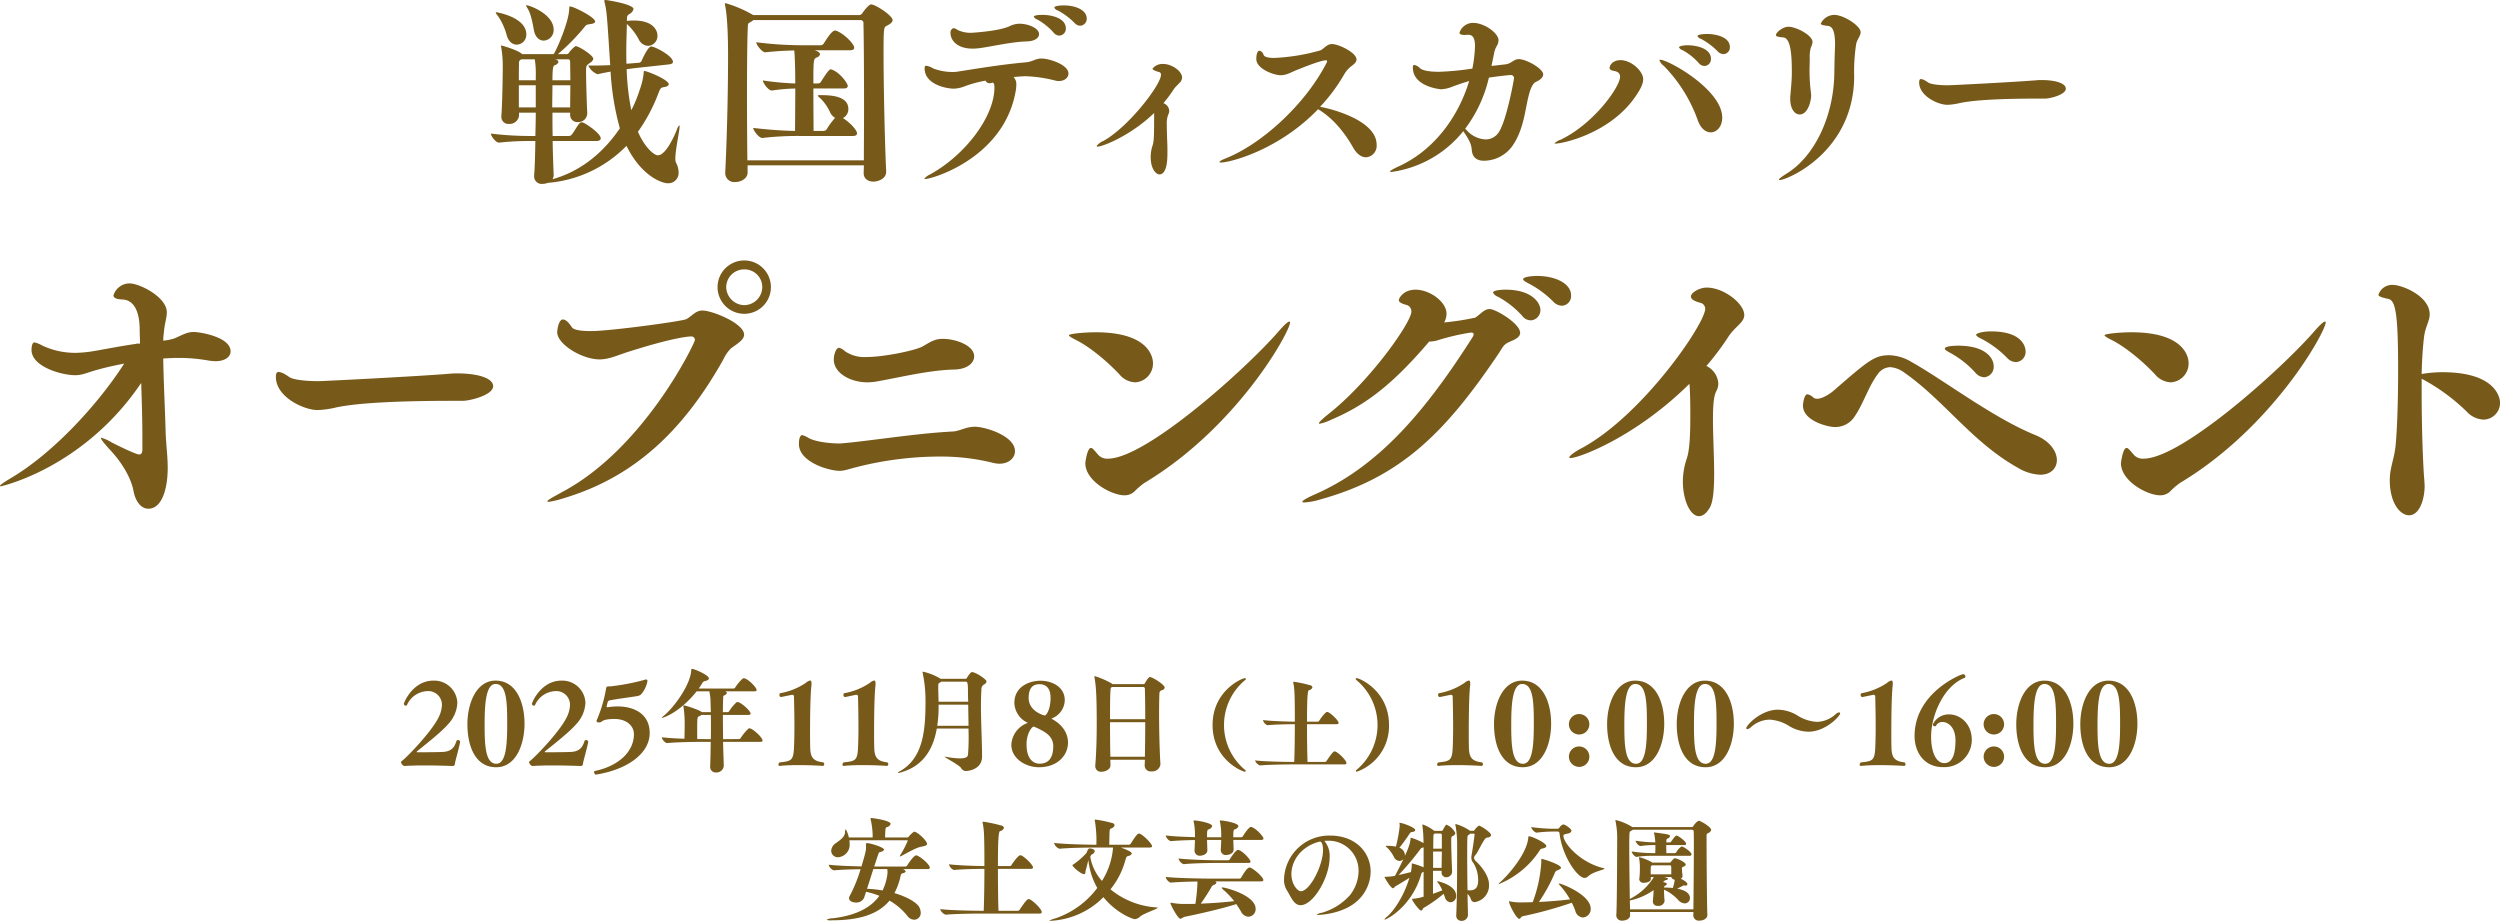
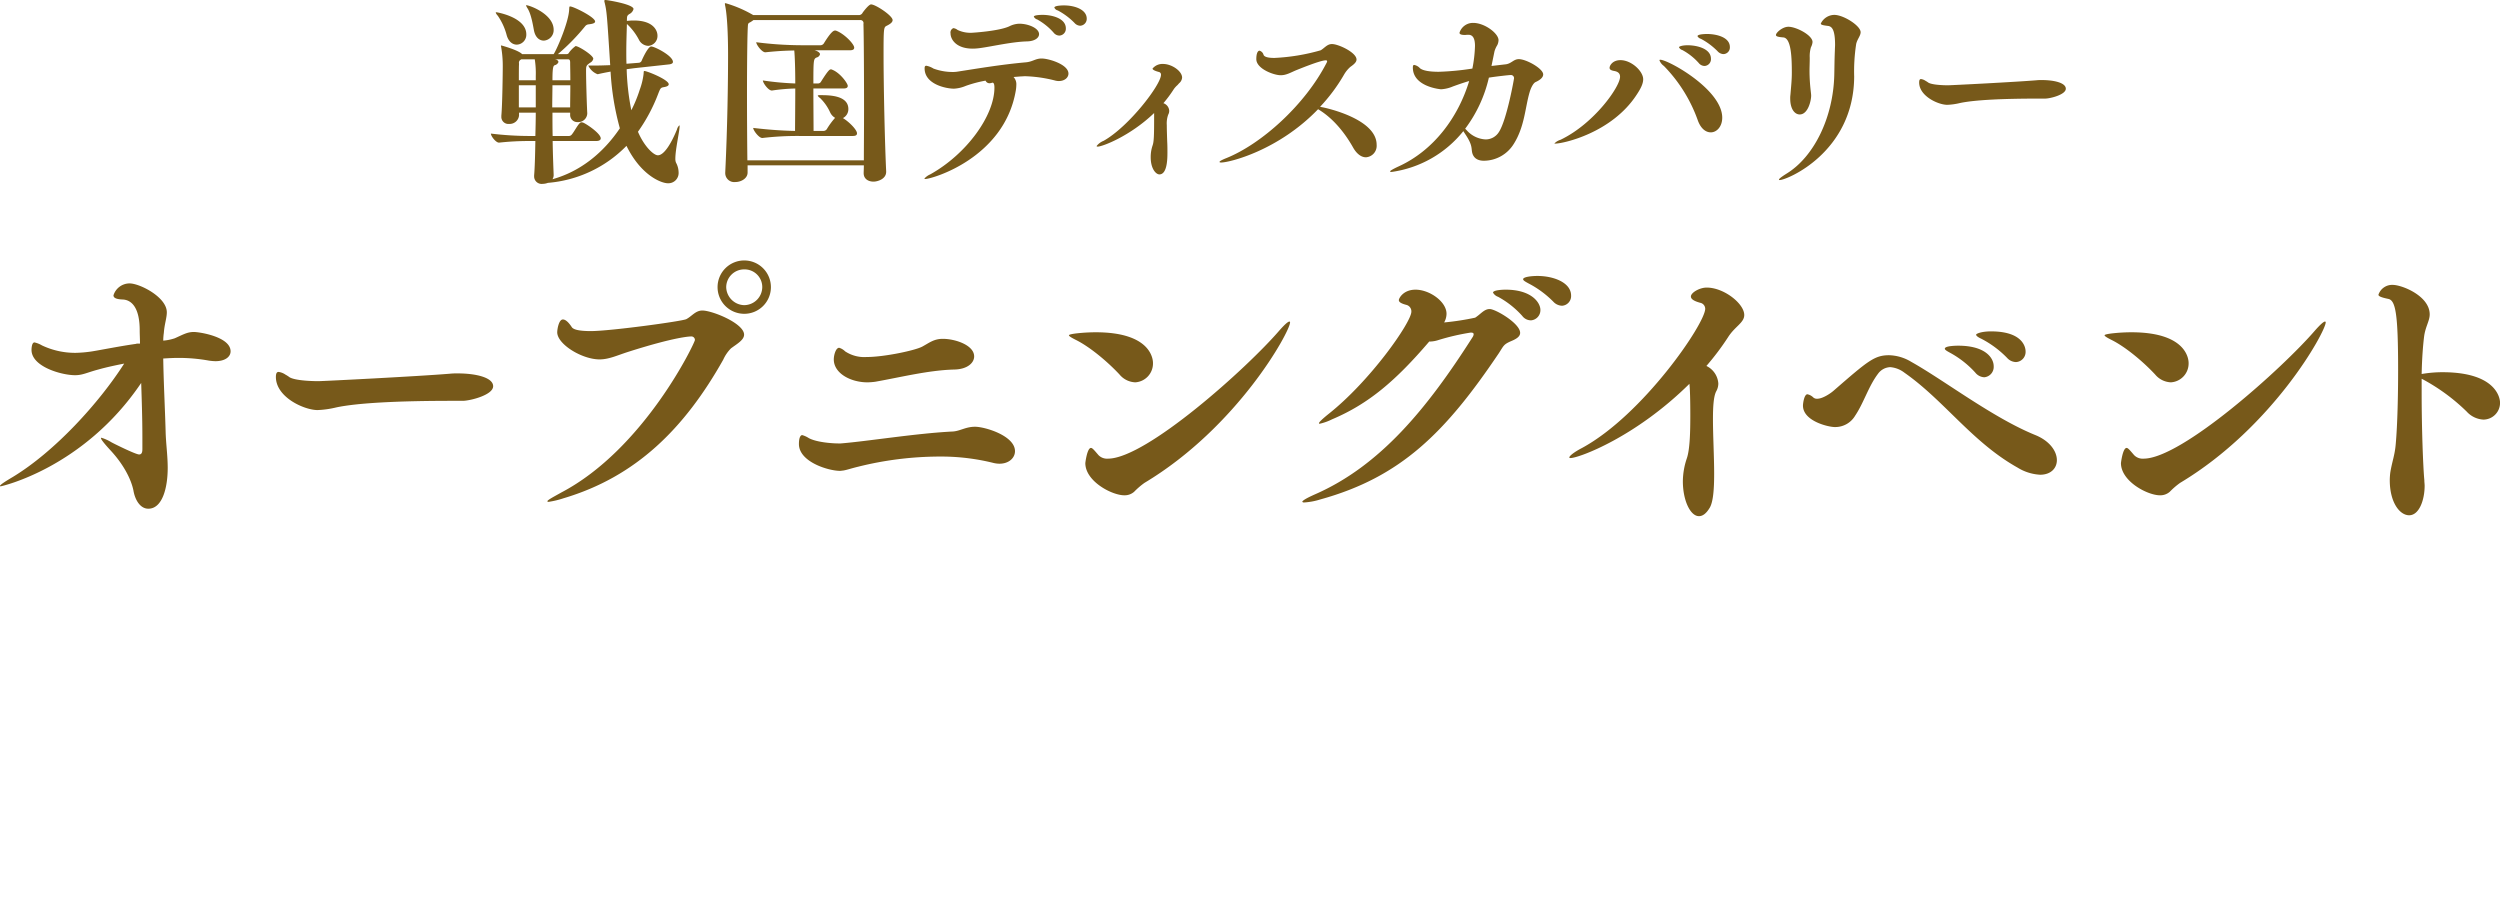
<svg xmlns="http://www.w3.org/2000/svg" id="hd.svg" width="671.09" height="247.187" viewBox="0 0 671.09 247.187">
  <defs>
    <style>
      .cls-1 {
        fill: #77591a;
        fill-rule: evenodd;
      }
    </style>
  </defs>
-   <path id="_2025年11月8日_土_10:00_16:00_安土文芸の郷公園_" data-name="2025年11月8日（土）10:00〜16:00 安土文芸の郷公園  " class="cls-1" d="M1432.68,478.956a0.545,0.545,0,0,0-.6-0.45,0.364,0.364,0,0,0-.39.24c-0.51,1.619-1.26,2.789-3.57,2.939-1.2.06-3.78,0.091-5.49,0.091h-1.35c-0.24,0-.3-0.031-0.3-0.06a0.764,0.764,0,0,1,.27-0.3c0.72-.661,6.09-4.711,8.19-7.17a8.942,8.942,0,0,0,2.49-5.73,6.2,6.2,0,0,0-6.42-5.969c-5.55,0-7.95,5.909-7.95,6.269a0.6,0.6,0,0,0,.63.45,0.181,0.181,0,0,0,.18-0.09,6.235,6.235,0,0,1,5.49-3.81,3.665,3.665,0,0,1,3.93,3.72,8.039,8.039,0,0,1-.99,3.509c-1.83,3.66-8.28,10.44-9.93,11.67a0.171,0.171,0,0,0-.06.181,1.319,1.319,0,0,0,.87,1.019h0.03c1.71-.12,3.72-0.15,5.61-0.15,3.81,0,7.26.15,7.26,0.15a0.6,0.6,0,0,0,.69-0.629c0.12-.84.96-3.571,1.41-5.821v-0.059Zm9.69,6.839c5.28,0,7.59-6.089,7.59-11.7,0-5.55-2.16-11.549-7.77-11.549-5.16,0-7.56,6.088-7.56,11.7S1436.58,485.8,1442.37,485.8Zm0.03-.93c-3.03,0-3.15-5.25-3.15-10.649,0-5.61.39-10.77,2.94-10.77,3.03,0,3.12,5.13,3.12,10.74C1445.31,479.586,1445.04,484.865,1442.4,484.865Zm24.66-5.909a0.545,0.545,0,0,0-.6-0.45,0.364,0.364,0,0,0-.39.24c-0.51,1.619-1.26,2.789-3.57,2.939-1.2.06-3.78,0.091-5.49,0.091h-1.35c-0.24,0-.3-0.031-0.3-0.06a0.764,0.764,0,0,1,.27-0.3c0.72-.661,6.09-4.711,8.19-7.17a8.942,8.942,0,0,0,2.49-5.73,6.2,6.2,0,0,0-6.42-5.969c-5.55,0-7.95,5.909-7.95,6.269a0.6,0.6,0,0,0,.63.45,0.181,0.181,0,0,0,.18-0.09,6.235,6.235,0,0,1,5.49-3.81,3.665,3.665,0,0,1,3.93,3.72,8.039,8.039,0,0,1-.99,3.509c-1.83,3.66-8.28,10.44-9.93,11.67a0.171,0.171,0,0,0-.06.181,1.319,1.319,0,0,0,.87,1.019h0.03c1.71-.12,3.72-0.15,5.61-0.15,3.81,0,7.26.15,7.26,0.15a0.6,0.6,0,0,0,.69-0.629c0.12-.84.96-3.571,1.41-5.821v-0.059Zm2.07,8.819c8.22-1.29,14.43-5.549,14.43-11.159,0-5.1-4.14-7.141-8.61-7.141a17.193,17.193,0,0,0-2.43.181,0.831,0.831,0,0,1-.27.03,0.225,0.225,0,0,1-.27-0.211l0.3-1.169a0.758,0.758,0,0,1,.66-0.48c2.4-.45,4.77-0.72,7.17-1.11a2.121,2.121,0,0,0,1.17-.51,7.456,7.456,0,0,0,1.68-3.54,0.359,0.359,0,0,0-.39-0.42,2.115,2.115,0,0,0-.6.151,59.873,59.873,0,0,1-9.09,1.709h-0.3a0.577,0.577,0,0,0-.72.54,37.566,37.566,0,0,1-2.55,8.61,0.326,0.326,0,0,0-.03.15,0.531,0.531,0,0,0,.63.36,1.214,1.214,0,0,0,.84-0.27c0.66-.661,3.15-0.661,3.27-0.661,3.45,0,5.31,1.921,5.31,4.11-0.03,4.86-4.38,8.61-10.56,9.871a0.238,0.238,0,0,0-.12.269,0.673,0.673,0,0,0,.45.69h0.03Zm23.64-18.569a0.159,0.159,0,0,0-.18.18,1.331,1.331,0,0,0,.06.3,31.327,31.327,0,0,1,.3,4.92c0,1.049-.03,2.37-0.06,3.539-2.19-.06-4.56-0.21-6.09-0.389a2.262,2.262,0,0,0,1.35,1.559h0.03c2.64-.269,7.92-0.33,9.57-0.33h2.19c-0.03,2.191-.06,4.44-0.15,6.57v0.09a1.492,1.492,0,0,0,1.62,1.56,1.962,1.962,0,0,0,2.04-1.74v-0.029c-0.06-2.071-.15-4.291-0.18-6.451h9.93c0.51,0,.66-0.15.66-0.329,0-.871-2.7-3.3-3.48-3.3a0.539,0.539,0,0,0-.33.09,13.685,13.685,0,0,0-2.07,2.52,0.61,0.61,0,0,1-.48.269l-4.23.031c-0.03-2.311-.06-4.591-0.06-6.511h6.75c0.54,0,.69-0.179.69-0.359,0-.75-2.64-3.09-3.48-3.09a0.539,0.539,0,0,0-.33.09,10.631,10.631,0,0,0-1.92,2.34,0.567,0.567,0,0,1-.48.269h-1.23c0-1.649.03-3.029,0.09-3.959a0.488,0.488,0,0,1,.36-0.57,1,1,0,0,0,.63-0.63,0.583,0.583,0,0,0-.51-0.42h7.83c0.51,0,.66-0.15.66-0.33,0-.78-2.49-3.18-3.42-3.18a0.532,0.532,0,0,0-.33.091,11.556,11.556,0,0,0-2.01,2.4,0.569,0.569,0,0,1-.48.271h-9.3l0.93-1.411a1.027,1.027,0,0,1,.63-0.569c0.75-.15,1.17-0.421,1.17-0.751,0-.84-3.81-2.55-4.59-2.55-0.06,0-.15,0-0.15.3-0.15,3.78-4.38,9.779-7.32,12.24a2.263,2.263,0,0,0-.6.6c0,0.03,0,.03.03,0.03,0.42,0,5.01-1.65,9.33-7.14h3.42a17.512,17.512,0,0,1,.3,2.28l0.09,3.3h-2.43C1496.94,470.406,1493.16,469.206,1492.77,469.206Zm4.68,2.549h2.52c0.03,0.961.03,2.011,0.03,3.091,0,1.109,0,2.249-.03,3.42l-2.07-.031h-1.56c-0.03-.69-0.03-1.44-0.03-2.159,0-3.66.03-3.75,0.51-3.96A2.328,2.328,0,0,0,1497.45,471.755Zm21.03,13.681c1.47-.15,3.24-0.211,4.95-0.211,3.45,0,6.69.211,6.69,0.211a0.467,0.467,0,0,0,.3-0.481,0.621,0.621,0,0,0-.3-0.48c-3.09-.3-3.45-1.8-3.48-4.379-0.03-.961-0.03-2.19-0.03-3.51,0-3,.03-9.75.36-12.66a4.659,4.659,0,0,0,.03-0.6c0-.57-0.12-0.81-0.39-0.81a2.574,2.574,0,0,0-1.14.631,17.769,17.769,0,0,1-6.93,2.789,0.544,0.544,0,0,0-.15.42,0.5,0.5,0,0,0,.42.6h0.03s1.56-.33,2.76-0.57a0.661,0.661,0,0,1,.24-0.03,0.43,0.43,0,0,1,.45.51c0.03,1.11.12,4.53,0.12,8.13,0,1.709-.03,3.479-0.09,5.069-0.15,3.931-.6,4.081-3.9,4.44a0.785,0.785,0,0,0-.3.6,0.292,0.292,0,0,0,.3.331h0.06Zm17.19,0c1.47-.15,3.24-0.211,4.95-0.211,3.45,0,6.69.211,6.69,0.211a0.467,0.467,0,0,0,.3-0.481,0.621,0.621,0,0,0-.3-0.48c-3.09-.3-3.45-1.8-3.48-4.379-0.03-.961-0.03-2.19-0.03-3.51,0-3,.03-9.75.36-12.66a4.659,4.659,0,0,0,.03-0.6c0-.57-0.12-0.81-0.39-0.81a2.574,2.574,0,0,0-1.14.631,17.769,17.769,0,0,1-6.93,2.789,0.544,0.544,0,0,0-.15.42,0.5,0.5,0,0,0,.42.6h0.03s1.56-.33,2.76-0.57a0.661,0.661,0,0,1,.24-0.03,0.43,0.43,0,0,1,.45.51c0.03,1.11.12,4.53,0.12,8.13,0,1.709-.03,3.479-0.09,5.069-0.15,3.931-.6,4.081-3.9,4.44a0.785,0.785,0,0,0-.3.6,0.292,0.292,0,0,0,.3.331h0.06Zm25.92-23.429a16,16,0,0,0-4.65-1.861c-0.09,0-.12.031-0.12,0.15a0.746,0.746,0,0,0,.03.24,36.139,36.139,0,0,1,.75,7.71c0,7.89-.69,15.329-7.11,18.749a0.683,0.683,0,0,0-.3.24,0.157,0.157,0,0,0,.18.09,0.511,0.511,0,0,0,.21-0.03c5.94-1.53,8.97-5.729,10.05-11.88h8.52c0,0.84.03,1.621,0.03,2.4,0,1.709-.06,3.179-0.15,4.229-0.03.45,0.18,1.38-2.19,1.38a21.262,21.262,0,0,1-3.87-.45,1.3,1.3,0,0,1-.15-0.03c-0.06,0-.06.03-0.06,0.03,0,0.27,3.78,2.1,4.41,3.06a1.471,1.471,0,0,0,1.29.781c0.66,0,4.32-.451,4.32-3.871,0-2.13-.09-4.289-0.09-4.649-0.09-3.12-.21-6.21-0.21-9,0-1.68.06-3.27,0.15-4.71a1.342,1.342,0,0,1,.78-1.049,1.046,1.046,0,0,0,.57-0.751c0-.6-2.94-2.519-3.87-2.519a0.7,0.7,0,0,0-.51.3,8.862,8.862,0,0,0-.93,1.319,0.451,0.451,0,0,1-.42.18h-6.6C1561.62,462.066,1561.62,462.007,1561.59,462.007ZM1561.11,469h7.95l0.09,5.669h-8.4a34.9,34.9,0,0,0,.36-4.109V469Zm0.72-6.18h6.51c0.57,0,.66.331,0.66,3.06,0,0.72.03,1.5,0.06,2.34h-7.95c-0.03-1.5-.09-2.85-0.09-3.9,0-.99,0-0.99.51-1.29A2.6,2.6,0,0,0,1561.83,462.816Zm23.25,11.069a0.129,0.129,0,0,1-.09.031,6.562,6.562,0,0,0-4.35,5.849c0,3.66,3.78,6.03,7.41,6.03,5.01,0,7.8-3.21,7.8-6.63,0-2.22-1.2-4.619-4.26-6.3a0.33,0.33,0,0,1-.15-0.121,0.21,0.21,0,0,1,.15-0.089,5.361,5.361,0,0,0,3.39-4.89c0-3.39-3.21-5.19-6.54-5.19-2.91,0-6.99,1.53-6.99,5.97a6.088,6.088,0,0,0,3.51,5.279Zm3.72,2.011c1.74,0.9,3.09,2.189,3.09,4.2,0,3.51-1.53,4.74-3.63,4.74-1.92,0-3.54-1.441-3.54-5.19,0-3,1.47-4.771,1.95-4.771A20.431,20.431,0,0,1,1588.8,475.9Zm1.05-4.11a0.458,0.458,0,0,1-.3.12s-4.26-1.02-4.26-4.71c0-3.06,1.47-3.69,2.88-3.69,1.77,0,3,1.05,3,3.63C1591.17,470.016,1590.24,471.486,1589.85,471.786Zm26.64,12c0,0.54-.06,1.051-0.06,1.53v0.06a1.6,1.6,0,0,0,1.83,1.53,2.2,2.2,0,0,0,2.4-1.86v-0.09c-0.24-3.869-.36-9.269-0.36-13.739,0-2.07.03-3.93,0.09-5.37a0.9,0.9,0,0,1,.75-0.75,0.842,0.842,0,0,0,.66-0.69c0-.78-3.27-2.82-3.96-2.82-0.33,0-.75.66-1.38,1.68a0.283,0.283,0,0,1-.24.21h-8.46a0.707,0.707,0,0,0-.15-0.15,22.442,22.442,0,0,0-4.53-1.98,0.142,0.142,0,0,0-.15.15v0.061c0.51,2.43.63,6.239,0.63,12.418,0,3.691-.09,7.8-0.39,11.34v0.18a1.49,1.49,0,0,0,1.71,1.5c1.08,0,2.37-.66,2.37-1.709v-0.031c0-.48-0.03-0.959-0.03-1.47h9.27Zm-9.27-.81c-0.06-2.879-.09-6.239-0.09-9.269h9.45c0,3.089-.03,6.359-0.09,9.269h-9.27Zm0.42-18.719h8.25a0.506,0.506,0,0,1,.6.63c0.06,1.92.09,4.83,0.09,8.009h-9.45c0-8.1.15-8.368,0.3-8.459Zm35.76,22.268a15.672,15.672,0,0,1,0-24.131,0.406,0.406,0,0,0,.19-0.3,0.219,0.219,0,0,0-.24-0.217c-0.81,0-8.69,3.4-8.69,12.579,0,9.313,8.01,12.525,8.64,12.525a0.231,0.231,0,0,0,.27-0.19A0.374,0.374,0,0,0,1643.4,486.524Zm13.18-2.159h-0.59c-1.54,0-7.34-.081-9.93-0.406a2.162,2.162,0,0,0,1.32,1.35h0.03c2.24-.216,6.99-0.27,8.47-0.27h14.15c0.45,0,.56-0.162.56-0.351,0-.836-2.51-3.158-3.16-3.158-0.29,0-.81.513-2.18,2.591a0.549,0.549,0,0,1-.43.244h-4.67c-0.09-2.322-.14-6.344-0.14-10.123h7.88c0.46,0,.6-0.162.6-0.324,0-.674-2.08-2.645-2.89-2.942-0.06,0-.14-0.027-0.19-0.027-0.54,0-2,2.133-2.13,2.375a0.469,0.469,0,0,1-.41.243h-2.86c0-6.883.19-8.34,0.51-8.449a1.2,1.2,0,0,0,.95-0.782,0.759,0.759,0,0,0-.68-0.567,32.222,32.222,0,0,0-4.29-.918c-0.13,0-.19.027-0.19,0.162a0.605,0.605,0,0,0,.03.216c0.35,1.511.4,3.86,0.4,10.338-1.99-.026-6.12-0.135-8.55-0.432a1.951,1.951,0,0,0,1.19,1.377h0.02c2.14-.216,5.59-0.27,7.34-0.27C1656.74,477.616,1656.69,481.26,1656.58,484.365Zm25.44-9.907c0-9.178-7.88-12.579-8.69-12.579a0.223,0.223,0,0,0-.25.217,0.441,0.441,0,0,0,.19.3,15.672,15.672,0,0,1,0,24.131,0.357,0.357,0,0,0-.16.269,0.231,0.231,0,0,0,.27.19A12.96,12.96,0,0,0,1682.02,474.458Zm13.28,10.978c1.47-.15,3.24-0.211,4.95-0.211,3.45,0,6.69.211,6.69,0.211a0.467,0.467,0,0,0,.3-0.481,0.621,0.621,0,0,0-.3-0.48c-3.09-.3-3.45-1.8-3.48-4.379-0.03-.961-0.03-2.19-0.03-3.51,0-3,.03-9.75.36-12.66a4.659,4.659,0,0,0,.03-0.6c0-.57-0.12-0.81-0.39-0.81a2.574,2.574,0,0,0-1.14.631,17.769,17.769,0,0,1-6.93,2.789,0.544,0.544,0,0,0-.15.42,0.5,0.5,0,0,0,.42.6h0.03s1.56-.33,2.76-0.57a0.661,0.661,0,0,1,.24-0.03,0.43,0.43,0,0,1,.45.51c0.03,1.11.12,4.53,0.12,8.13,0,1.709-.03,3.479-0.09,5.069-0.15,3.931-.6,4.081-3.9,4.44a0.785,0.785,0,0,0-.3.6,0.292,0.292,0,0,0,.3.331h0.06Zm22.65,0.359c5.28,0,7.59-6.089,7.59-11.7,0-5.55-2.16-11.549-7.77-11.549-5.16,0-7.56,6.088-7.56,11.7S1712.16,485.8,1717.95,485.8Zm0.03-.93c-3.03,0-3.15-5.25-3.15-10.649,0-5.61.39-10.77,2.94-10.77,3.03,0,3.12,5.13,3.12,10.74C1720.89,479.586,1720.62,484.865,1717.98,484.865Zm17.82-10.59a2.745,2.745,0,1,0-2.73,2.73A2.74,2.74,0,0,0,1735.8,474.275Zm-2.73,11.43a2.745,2.745,0,1,0-2.76-2.76A2.765,2.765,0,0,0,1733.07,485.705Zm15.24,0.09c5.28,0,7.59-6.089,7.59-11.7,0-5.55-2.16-11.549-7.77-11.549-5.16,0-7.56,6.088-7.56,11.7S1742.52,485.8,1748.31,485.8Zm0.03-.93c-3.03,0-3.15-5.25-3.15-10.649,0-5.61.39-10.77,2.94-10.77,3.03,0,3.12,5.13,3.12,10.74C1751.25,479.586,1750.98,484.865,1748.34,484.865ZM1767,485.8c5.28,0,7.59-6.089,7.59-11.7,0-5.55-2.16-11.549-7.77-11.549-5.16,0-7.56,6.088-7.56,11.7S1761.21,485.8,1767,485.8Zm0.03-.93c-3.03,0-3.15-5.25-3.15-10.649,0-5.61.39-10.77,2.94-10.77,3.03,0,3.12,5.13,3.12,10.74C1769.94,479.586,1769.67,484.865,1767.03,484.865Zm36.09-13.529a0.252,0.252,0,0,0-.27-0.27,1.734,1.734,0,0,0-.96.51,7.728,7.728,0,0,1-4.98,2.04,10.907,10.907,0,0,1-5.34-1.77,10.389,10.389,0,0,0-5.13-1.5c-4.62,0-8.52,4.229-8.52,4.95a0.251,0.251,0,0,0,.27.269,1.738,1.738,0,0,0,.96-0.509,7.735,7.735,0,0,1,5.01-2.04,10.947,10.947,0,0,1,5.31,1.74,10.4,10.4,0,0,0,5.16,1.5C1799.16,476.255,1803.12,472.086,1803.12,471.336Zm5.61,14.1c1.47-.15,3.24-0.211,4.95-0.211,3.45,0,6.69.211,6.69,0.211a0.467,0.467,0,0,0,.3-0.481,0.621,0.621,0,0,0-.3-0.48c-3.09-.3-3.45-1.8-3.48-4.379-0.03-.961-0.03-2.19-0.03-3.51,0-3,.03-9.75.36-12.66a4.659,4.659,0,0,0,.03-0.6c0-.57-0.12-0.81-0.39-0.81a2.574,2.574,0,0,0-1.14.631,17.769,17.769,0,0,1-6.93,2.789,0.544,0.544,0,0,0-.15.42,0.5,0.5,0,0,0,.42.6h0.03s1.56-.33,2.76-0.57a0.661,0.661,0,0,1,.24-0.03,0.43,0.43,0,0,1,.45.51c0.03,1.11.12,4.53,0.12,8.13,0,1.709-.03,3.479-0.09,5.069-0.15,3.931-.6,4.081-3.9,4.44a0.785,0.785,0,0,0-.3.6,0.292,0.292,0,0,0,.3.331h0.06Zm29.73-6.961c0-4.35-3.09-6.87-6.09-6.87a4.705,4.705,0,0,0-4.38,2.731,0.549,0.549,0,0,0,.54.479,0.363,0.363,0,0,0,.36-0.209,1.868,1.868,0,0,1,1.71-.96c1.56,0,3.48,1.5,3.48,4.92,0,5.069-1.56,6.12-3,6.12-2.07,0-3.54-2.641-3.54-7.17,0-5.49,3.27-13.5,9-15.72a0.324,0.324,0,0,0,.21-0.33,0.659,0.659,0,0,0-.63-0.66c-0.54,0-13.02,4.98-13.02,16.62,0,4.169,2.43,8.339,7.65,8.339A7.354,7.354,0,0,0,1838.46,478.475Zm8.67-4.2a2.745,2.745,0,1,0-2.73,2.73A2.74,2.74,0,0,0,1847.13,474.275Zm-2.73,11.43a2.745,2.745,0,1,0-2.76-2.76A2.765,2.765,0,0,0,1844.4,485.705Zm13.74,0.09c5.28,0,7.59-6.089,7.59-11.7,0-5.55-2.16-11.549-7.77-11.549-5.16,0-7.56,6.088-7.56,11.7S1852.35,485.8,1858.14,485.8Zm0.03-.93c-3.03,0-3.15-5.25-3.15-10.649,0-5.61.39-10.77,2.94-10.77,3.03,0,3.12,5.13,3.12,10.74C1861.08,479.586,1860.81,484.865,1858.17,484.865Zm17.16,0.93c5.28,0,7.59-6.089,7.59-11.7,0-5.55-2.16-11.549-7.77-11.549-5.16,0-7.56,6.088-7.56,11.7S1869.54,485.8,1875.33,485.8Zm0.03-.93c-3.03,0-3.15-5.25-3.15-10.649,0-5.61.39-10.77,2.94-10.77,3.03,0,3.12,5.13,3.12,10.74C1878.27,479.586,1878,484.865,1875.36,484.865Zm-323.94,28.271h6.69c0.51,0,.66-0.18.66-0.36,0-.871-2.46-2.94-3.48-3.3-0.06,0-.15-0.03-0.21-0.03-0.6,0-2.1,2.19-2.4,2.73a0.582,0.582,0,0,1-.51.27h-8.34c0.48-1.47.9-2.761,1.14-3.42a0.639,0.639,0,0,1,.57-0.51,1.464,1.464,0,0,0,.96-0.57c0-.66-3.72-1.8-4.74-1.8a1.025,1.025,0,0,0-.12.81c0,1.17-.03,1.439-1.23,5.46-2.49-.061-6.48-0.18-8.82-0.45a2.277,2.277,0,0,0,1.38,1.5H1533c1.95-.18,5.01-0.271,7.17-0.3a39.066,39.066,0,0,1-2.88,7.109,1.29,1.29,0,0,0-.21.661c0,0.75.87,1.169,1.83,1.169a2.268,2.268,0,0,0,2.19-1.23l0.54-1.65a22.7,22.7,0,0,1,3.57,1.081c-2.22,3.119-6.12,5.249-12.45,6.03a3.738,3.738,0,0,0-1.71.39,2.783,2.783,0,0,0,1.44.15c5.58,0,11.82-.871,15.45-5.281a16.956,16.956,0,0,1,4.77,4.08,2.374,2.374,0,0,0,1.86,1.051,1.789,1.789,0,0,0,1.74-1.92,3.279,3.279,0,0,0-.36-1.411c-0.51-1.05-2.85-2.7-6.69-3.81a17.373,17.373,0,0,0,1.59-4.349c0.15-.69.15-0.84,0.72-1.02a0.87,0.87,0,0,0,.72-0.481A1.091,1.091,0,0,0,1551.42,513.136Zm-15.24-10.71a1.52,1.52,0,0,0-.18.9c-0.15,1.29-1.26,1.95-2.43,2.82a2.65,2.65,0,0,0-1.29,2.07,1.779,1.779,0,0,0,1.89,1.74,3.347,3.347,0,0,0,3.06-3.63c0-.3-0.03-0.63-0.06-0.93h15.45c0.09,0,.21,0,0.21.15a27.97,27.97,0,0,1-2.04,3.9,0.6,0.6,0,0,0-.09.239,0.065,0.065,0,0,0,.06.061,0.569,0.569,0,0,0,.27-0.09c1.74-.9,4.02-2.28,5.4-2.52,1.14-.21,1.59-0.39,1.59-0.78,0-.779-2.58-3.27-3.51-3.27a7.327,7.327,0,0,0-1.47,1.41,0.5,0.5,0,0,1-.39.15h-5.91c0.09-2.49.09-2.579,0.45-2.76a1.36,1.36,0,0,0,1.05-.87c0-.96-4.95-1.59-5.16-1.59-0.18,0-.24.061-0.24,0.18a1.709,1.709,0,0,0,.06.3,20.281,20.281,0,0,1,.51,4.74h-6.39A7.421,7.421,0,0,0,1536.18,502.426Zm9.9,16.44a34.15,34.15,0,0,0-4.17-.45l1.68-5.28h3.75a6.319,6.319,0,0,1,.06.78,6.143,6.143,0,0,1-.15,1.35A14.1,14.1,0,0,1,1546.08,518.866Zm27.15,5.459h-0.66c-1.71,0-8.16-.09-11.04-0.45a2.422,2.422,0,0,0,1.47,1.5h0.03c2.49-.24,7.77-0.3,9.42-0.3h15.72c0.51,0,.63-0.179.63-0.39,0-.929-2.79-3.51-3.51-3.51-0.33,0-.9.57-2.43,2.881a0.61,0.61,0,0,1-.48.269h-5.19c-0.09-2.58-.15-7.049-0.15-11.249h8.76c0.51,0,.66-0.181.66-0.36,0-.75-2.31-2.94-3.21-3.27-0.06,0-.15-0.03-0.21-0.03-0.6,0-2.22,2.37-2.37,2.639a0.518,0.518,0,0,1-.45.271h-3.18c0-7.65.21-9.269,0.57-9.39a1.338,1.338,0,0,0,1.05-.869,0.837,0.837,0,0,0-.75-0.631,36.059,36.059,0,0,0-4.77-1.02c-0.15,0-.21.03-0.21,0.18a0.746,0.746,0,0,0,.03.24c0.39,1.68.45,4.29,0.45,11.49-2.22-.03-6.81-0.15-9.51-0.48a2.175,2.175,0,0,0,1.32,1.53h0.03c2.37-.24,6.21-0.3,8.16-0.3C1573.41,516.826,1573.35,520.875,1573.23,524.325Zm44.52-16.979c0.54,0,.66-0.15.66-0.36,0-.66-2.31-3-3.33-3.36a0.392,0.392,0,0,0-.18-0.029c-0.45,0-1.23,1.14-2.22,2.729a0.681,0.681,0,0,1-.54.27h-5.22c0.03-1.17.06-3.51,0.12-3.87a0.74,0.74,0,0,1,.3-0.48,1.281,1.281,0,0,0,1.02-.869,0.792,0.792,0,0,0-.72-0.631,34.538,34.538,0,0,0-4.38-.9,0.2,0.2,0,0,0-.24.21,0.927,0.927,0,0,0,.06.24,33.08,33.08,0,0,1,.39,6.3h-0.18c-1.74,0-8.1-.12-11.19-0.48a2.394,2.394,0,0,0,1.44,1.56h0.03c2.67-.27,7.92-0.33,9.6-0.33h4.77a19.535,19.535,0,0,1-2.97,8.969,13.086,13.086,0,0,1-3.12-6.3,0.919,0.919,0,0,1,.51-0.87,1.167,1.167,0,0,0,.66-0.81c0-.63-1.17-0.75-1.29-0.75-0.42,0-.57.33-0.9,1.2a20.181,20.181,0,0,1-3.48,3.06,0.393,0.393,0,0,0-.3.27c0,0.36,2.22,2.369,3.12,2.369,0.45,0,.3-0.54.42-0.959,0.15-.51.72-2.76,0.72-2.851a19.451,19.451,0,0,0,2.4,7.53,23.485,23.485,0,0,1-11.16,8.131,7.31,7.31,0,0,0-1.74.659c0,0.031.06,0.031,0.21,0.031a21.406,21.406,0,0,0,14.34-6.361c3.45,4.291,7.86,5.91,8.43,5.91a2.354,2.354,0,0,0,1.44-.72c0.99-.84,4.68-2.01,4.68-2.339,0-.061-0.06-0.091-0.24-0.091a21.507,21.507,0,0,1-12.42-4.859,21.141,21.141,0,0,0,3.9-7.47c0.33-1.17.3-1.29,0.9-1.5a1.129,1.129,0,0,0,.93-0.63c0-.54-2.19-1.35-2.97-1.62h7.74Zm23.28,15.18c0.45,0.659.87,1.319,1.23,1.949a2.389,2.389,0,0,0,2.01,1.44,2.021,2.021,0,0,0,1.95-2.1c0-3.66-8.1-5.761-8.94-5.761a0.167,0.167,0,0,0-.18.09,2.124,2.124,0,0,0,.66.721,20.3,20.3,0,0,1,2.7,2.879c-2.4.27-5.61,0.541-8.97,0.66a51.143,51.143,0,0,0,2.88-4.469,1.133,1.133,0,0,1,.63-0.57,0.97,0.97,0,0,0,.69-0.57,0.36,0.36,0,0,0-.18-0.27l-0.18-.09h12.33c0.51,0,.63-0.181.63-0.361,0-.779-2.52-3-3.57-3.359h-0.12c-0.27,0-.78.12-2.28,2.73a0.583,0.583,0,0,1-.48.24h-7.68c-1.71,0-9.06-.09-12.09-0.45a2.175,2.175,0,0,0,1.32,1.529h0.03c1.65-.15,4.71-0.269,7.17-0.3V517.1a50.552,50.552,0,0,1-.54,5.37c-1.14.029-2.31,0.029-3.45,0.029a18.251,18.251,0,0,1-2.88-.3,0.586,0.586,0,0,0-.21-0.03,0.129,0.129,0,0,0-.15.15c0,0.33,1.95,4.171,2.7,4.171a7.668,7.668,0,0,0,.96-0.511C1630.77,525.225,1637.28,523.756,1641.03,522.526Zm-11.19-22.439c-0.21,0-.3.029-0.3,0.119a1.547,1.547,0,0,0,.06.271,16.165,16.165,0,0,1,.33,3.3v0.78c-2.4-.06-5.73-0.18-7.86-0.45a2.217,2.217,0,0,0,1.35,1.53h0.03c1.8-.18,4.47-0.27,6.48-0.3-0.03,1.11-.09,2.28-0.12,2.76v0.12a1.376,1.376,0,0,0,1.56,1.319c0.66,0,1.89-.419,1.89-1.439v-0.03l-0.09-2.76h3.81c-0.03,1.05-.09,2.1-0.12,2.58v0.12a1.33,1.33,0,0,0,1.5,1.35c0.24,0,1.95-.18,1.95-1.47v-0.06l-0.09-2.52h7.44c0.51,0,.66-0.18.66-0.36,0-.54-1.86-2.639-3.15-3.09a0.745,0.745,0,0,0-.27-0.03c-0.42,0-1.59,1.59-2.1,2.49a0.612,0.612,0,0,1-.48.271h-2.1c0-1.2,0-1.951.33-2.1a1.362,1.362,0,0,0,1.05-.869c0-.9-4.08-1.53-4.71-1.53-0.24,0-.3.029-0.3,0.119a1.13,1.13,0,0,0,.06.271,16.772,16.772,0,0,1,.33,3.359v0.751h-3.81c0-1.2,0-1.951.33-2.1a1.362,1.362,0,0,0,1.05-.869C1634.55,500.716,1630.47,500.087,1629.84,500.087Zm11.85,7.919c-0.06,0-.15-0.03-0.21-0.03-0.57,0-1.89,2.01-2.19,2.52a0.517,0.517,0,0,1-.45.27h-2.97c-1.71,0-7.32-.12-10.35-0.48a2.217,2.217,0,0,0,1.35,1.529h0.03c2.64-.269,7.17-0.329,8.82-0.329h8.49c0.51,0,.63-0.15.63-0.33C1644.84,510.525,1642.86,508.426,1641.69,508.006Zm31.74,13.739a10.74,10.74,0,0,0,3.66-7.919c0-5.04-3.9-9.69-10.92-9.69a12.131,12.131,0,0,0-12.33,11.729,5.224,5.224,0,0,0,.75,2.941c1.05,1.59,1.8,4.02,3.69,4.02,3.42,0,7.8-7.44,7.8-12.84a6.174,6.174,0,0,0-1.41-4.409,6.114,6.114,0,0,1,.75-0.061h0.42a8.037,8.037,0,0,1,8.01,8.219,10.665,10.665,0,0,1-2.31,6.39,16.025,16.025,0,0,1-7.47,4.71,3.7,3.7,0,0,0-1.44.511,0.427,0.427,0,0,0,.39.089C1664.22,525.435,1669.95,524.925,1673.43,521.745Zm-9.12-13.709c0,4.08-3.51,11.039-5.97,11.039-0.81,0-2.52-1.77-2.52-4.619,0-3.33,2.31-7.14,7.11-8.58a1.266,1.266,0,0,0,.36-0.09,0.511,0.511,0,0,1,.21-0.03C1664.07,505.756,1664.31,506.986,1664.31,508.036Zm32.7,12.6a1.735,1.735,0,0,0,1.53,1.409,1.638,1.638,0,0,0,1.5-1.77c0-2.88-4.95-3.9-5.04-3.9-0.06,0-.06.029-0.06,0.029a1.7,1.7,0,0,0,.33.541,9.417,9.417,0,0,1,1.05,1.889c-0.84.331-1.68,0.661-2.49,0.93v-6.179h2.31v0.359a1.231,1.231,0,0,0,1.26,1.38,1.547,1.547,0,0,0,1.56-1.559v-0.09c-0.03-.36-0.24-5.88-0.24-7.98,0-.84.03-1.259,0.27-1.38a1.12,1.12,0,0,0,.84-0.84,4.468,4.468,0,0,0-2.37-2.249,0.363,0.363,0,0,0-.27.209,6.807,6.807,0,0,0-.63,1.05,0.557,0.557,0,0,1-.39.39h-2.01l-0.15-.119a11.5,11.5,0,0,0-2.88-1.591,0.129,0.129,0,0,0-.15.151v0.089a37.873,37.873,0,0,1,.3,4.38v0.36a16.121,16.121,0,0,0-3.39-1.44c-0.09,0-.06.06-0.09,0.3-0.06.69-.18,1.71-1.53,4.62l0.03-.27a2.2,2.2,0,0,0-1.5-1.95,43.353,43.353,0,0,0,2.73-3.75,0.787,0.787,0,0,1,.69-0.48c0.6-.06.84-0.269,0.84-0.51,0-.72-3.51-1.95-4.11-1.95a0.1,0.1,0,0,0-.12.12,0.586,0.586,0,0,0,.03.21,3.107,3.107,0,0,1,.03.571,37.664,37.664,0,0,1-1.02,5.489,10.139,10.139,0,0,0-2.25-.21,0.545,0.545,0,0,0-.48.09,0.743,0.743,0,0,0,.36.36,9.377,9.377,0,0,1,1.86,2.58,1.752,1.752,0,0,0,1.47,1.02,1.363,1.363,0,0,0,1.08-.54c-0.84,1.8-1.71,3.479-2.28,4.529l-0.27.061a15.184,15.184,0,0,1-2.43.21c-0.09,0-.12,0-0.12.06,0,0.12,1.65,3.029,2.31,3.029a2.105,2.105,0,0,0,.57-0.509c0.63-.36,2.31-1.35,3.81-2.311-1.38,4.621-3.99,8.76-6.15,10.561a1.5,1.5,0,0,0-.54.6,0.049,0.049,0,0,0,.06.059c0.57,0,7.38-3.6,9.81-12.239a0.71,0.71,0,0,1,.51-0.54l0.12-.031v6.661a15,15,0,0,1-2.64.54c-0.33.029-.45,0.029-0.45,0.119,0,0.481,1.95,3.09,2.43,3.09a1.257,1.257,0,0,0,.57-0.689,35.375,35.375,0,0,0,5.46-3.841Zm6.21,4.8c-0.03-1.469-.09-3.449-0.12-5.639a3.742,3.742,0,0,1,.87,1.319,1.151,1.151,0,0,0,.93.9,4.508,4.508,0,0,0,3.96-4.77c0-2.4-2.22-5.009-3.33-6.059a1.726,1.726,0,0,1-.69-1.05,1.3,1.3,0,0,1,.42-0.81c0.48-.51,1.74-3.27,2.43-4.14a1.1,1.1,0,0,1,.78-0.54,0.967,0.967,0,0,0,.96-0.6c0-.78-2.85-2.579-3.27-2.579a4.469,4.469,0,0,0-1.23,1.259,0.412,0.412,0,0,1-.36.12h-0.81a12.79,12.79,0,0,0-3.81-1.8c-0.09,0-.12.031-0.12,0.15a0.532,0.532,0,0,0,.03.181,28.261,28.261,0,0,1,.45,4.8c0,6.6,0,14.31-.24,19.259v0.12a1.353,1.353,0,0,0,1.41,1.471,1.667,1.667,0,0,0,1.74-1.561v-0.03Zm1.53-21.809a0.208,0.208,0,0,1,.24.24c-0.12,1.26-.6,4.41-0.78,5.37a4.726,4.726,0,0,0-.09.84,2.159,2.159,0,0,0,.57,1.439,8.806,8.806,0,0,1,1.26,4.65c0,1.68-.57,2.67-2.22,2.67a4.582,4.582,0,0,1-.63-0.029c-0.06-3.21-.09-6.72-0.09-9.48,0-4.889.03-5.13,0.27-5.28a4.668,4.668,0,0,0,.54-0.42h0.93Zm-13.44,9.029a21.7,21.7,0,0,0-3.09-1.049s-0.09,0-.09.209v0.211a9.126,9.126,0,0,1-.24,1.919c-1.05.271-2.25,0.54-3.3,0.78a75.878,75.878,0,0,0,5.82-6.9,0.957,0.957,0,0,1,.72-0.48c0.06,0,.12-0.03.18-0.03v5.339Zm2.55,0.15v-4.379h2.34c0,1.62-.06,3.3-0.06,4.379h-2.28Zm2.34-5.159h-2.31c0.03-1.71.03-3.059,0.06-3.54a0.585,0.585,0,0,1,.3-0.509h1.53c0.18,0,.42,0,0.42.509v3.54Zm26.7,3.569a36.275,36.275,0,0,1-2.31,10.8c-1.08.03-2.16,0.061-3.27,0.061a13.317,13.317,0,0,1-2.82-.271c-0.12-.029-0.21-0.06-0.24-0.06s-0.03.031-.03,0.06c0,0.84,2.01,4.681,2.76,4.681,0.33,0,.45-0.6.9-0.69a111.234,111.234,0,0,0,13.2-3.631,17.164,17.164,0,0,1,.93,2.13,2.293,2.293,0,0,0,2.04,1.83,2.254,2.254,0,0,0,2.1-2.369c0-3.721-7.83-6.751-8.46-6.751-0.09,0-.12,0-0.12.06a2.6,2.6,0,0,0,.54.69,21.366,21.366,0,0,1,2.49,3.51c-2.25.271-5.16,0.54-8.34,0.69a46.28,46.28,0,0,0,4.23-7.709,1.313,1.313,0,0,1,.45-0.66c0.78-.3,1.23-0.541,1.23-0.81,0-.871-4.83-2.37-5.13-2.37-0.15,0-.15.06-0.15,0.42v0.389Zm1.35-4.259c0-.84-3.87-2.64-4.68-2.64-0.15,0-.12.121-0.15,0.3-0.3,4.05-4.77,9.48-7.38,11.88a2.309,2.309,0,0,0-.63.659c0,0.031,0,.031.03,0.031a23.8,23.8,0,0,0,10.95-8.94,1.08,1.08,0,0,1,.63-0.6C1723.83,507.526,1724.25,507.286,1724.25,506.956Zm2.94-3.9a0.5,0.5,0,0,1,.6.479c0.72,6.21,4.86,11.97,6.72,11.97a1.371,1.371,0,0,0,.93-0.39c1.32-1.321,4.41-1.771,4.41-2.1a0.354,0.354,0,0,0-.3-0.15c-6.06-1.41-10.71-6.6-10.71-8.67,0-.42.42-0.39,1.26-0.63a1,1,0,0,0,.9-0.69c0-.659-1.86-1.74-2.19-1.74a1.94,1.94,0,0,0-1.05.9,0.721,0.721,0,0,1-.48.271h-1.41a46.586,46.586,0,0,1-5.7-.451,2.513,2.513,0,0,0,1.38,1.5h0.03a40.368,40.368,0,0,1,4.35-.3h1.26Zm40.29,22.258c-0.09-1.02-.21-14.219-0.21-19.289v-1.86a0.648,0.648,0,0,1,.3-0.66,1.245,1.245,0,0,0,.93-0.87c0-.84-2.91-2.49-3.36-2.49a3.628,3.628,0,0,0-1.35,1.35,0.645,0.645,0,0,1-.51.36h-15.93a15.364,15.364,0,0,0-4.44-1.89,0.1,0.1,0,0,0-.12.121,1.043,1.043,0,0,1,.03.179,21.978,21.978,0,0,1,.45,4.08c0,0.241-.03,18.989-0.24,21.089v0.18a1.445,1.445,0,0,0,1.65,1.35c1.02,0,2.07-.54,2.07-1.469v-0.031c0-.15-0.03-0.419-0.03-0.809h17.01c0,0.479-.03.779-0.03,0.9v0.03a1.46,1.46,0,0,0,1.68,1.38c0.93,0,2.1-.479,2.1-1.5v-0.15Zm-11.49-3.66c-0.06-.54-0.15-2.039-0.15-3a11.751,11.751,0,0,1,3.75,2.7,2.549,2.549,0,0,0,1.83.99,1.4,1.4,0,0,0,1.38-1.47c0-.479-0.21-1.919-3.45-2.49,0.57-.24,1.17-0.569,1.53-0.749a0.716,0.716,0,0,1,.33-0.12,1.068,1.068,0,0,1,.27.029c0.06,0,.12.031,0.18,0.031a0.4,0.4,0,0,0,.45-0.421c0-.39-0.78-0.959-1.77-1.44a0.888,0.888,0,0,0,.48-0.749v-0.12a15.764,15.764,0,0,1-.18-1.8c0-.419.12-0.419,0.57-0.629a0.6,0.6,0,0,0,.45-0.511c0-.629-2.37-1.68-2.88-1.68-0.24,0-.36.091-1.14,1.021a0.281,0.281,0,0,1-.27.15h-4.65l-0.15-.12a15.243,15.243,0,0,0-3.27-1.32,0.173,0.173,0,0,0-.18.18c0,0.03.03,0.089,0.03,0.12a11.709,11.709,0,0,1,.21,2.43,22.175,22.175,0,0,1-.15,3.06c0,0.06-.03.119-0.03,0.179a1.134,1.134,0,0,0,1.35.871c0.57,0,1.77-.21,1.77-1.05v-0.48h0.81a15.859,15.859,0,0,1-6.45,5.88c-0.06-4.02-.15-9.931-0.15-13.89,0-3.99.06-4.17,0.33-4.29a3.849,3.849,0,0,0,.63-0.39h15.78c0.33,0,.57.06,0.57,0.66,0.03,0.87.03,2.341,0.03,4.14,0,5.22-.09,13.139-0.12,16.559h-17.01c0-.63-0.03-1.44-0.06-2.37a17.141,17.141,0,0,0,6.39-2.789c-0.03,1.049-.15,2.339-0.21,2.969v0.12a1.2,1.2,0,0,0,1.35,1.14,1.613,1.613,0,0,0,1.8-1.229v-0.121Zm6.72-12.089c0.39,0,.51-0.181.51-0.36,0-.78-2.28-2.16-2.64-2.16a4.06,4.06,0,0,0-1.44,1.56,0.5,0.5,0,0,1-.39.24h-2.28c0-.51-0.03-1.38-0.03-2.16h4.86a0.39,0.39,0,0,0,.48-0.36c0-.63-2.16-2.19-2.58-2.19-0.24,0-.69.54-1.41,1.56a0.528,0.528,0,0,1-.39.27h-0.93a3.867,3.867,0,0,1,.03-0.69,0.563,0.563,0,0,1,.39-0.389,0.9,0.9,0,0,0,.57-0.6c0-.42-0.75-0.539-3.99-0.96a1.033,1.033,0,0,0-.27-0.03,0.075,0.075,0,0,0-.09.06c0,0.03.06,0.12,0.09,0.241a13.975,13.975,0,0,1,.3,2.369,38.922,38.922,0,0,1-5.31-.45,2.34,2.34,0,0,0,1.23,1.44h0.03a26.425,26.425,0,0,1,4.08-.27v0.51c0,0.69-.03,1.23-0.03,1.65h-0.75a39.333,39.333,0,0,1-5.61-.451,2.393,2.393,0,0,0,1.23,1.471h0.03a29.518,29.518,0,0,1,4.26-.3h10.05Zm-4.92,4.98h-5.52c0-.69,0-1.44.03-2.01a0.405,0.405,0,0,1,.18-0.3l0.12-.12h4.77c0.42,0,.42.18,0.42,1.05v1.38Zm0,0.72a1.046,1.046,0,0,0,.93.72,12.1,12.1,0,0,1-.51,2.219c-0.69-.06-1.47-0.12-2.37-0.12,0-.03.03-0.03,0.03-0.059a0.379,0.379,0,0,1,.21-0.39,1,1,0,0,0,.54-0.51,0.536,0.536,0,0,0-.48-0.361,2.377,2.377,0,0,0-.54-0.15,1.526,1.526,0,0,1,.75-0.54,0.643,0.643,0,0,0,.57-0.329c0-.121-0.09-0.21-0.96-0.48h1.83Z" transform="translate(-1309.16 -279.844)" />
  <path id="オープニングイベント_のコピー" data-name="オープニングイベント  のコピー" class="cls-1" d="M1347.38,400.4c0,0.96-.24,1.44-0.88,1.44-0.96,0-7.2-3.12-7.44-3.28a11.9,11.9,0,0,0-2.64-1.2c-0.08,0-.16,0-0.16.08,0,0.32.72,1.28,2.4,3.12,3.84,4.08,5.76,8.16,6.32,10.96,0.4,2.4,1.76,4.88,4,4.88,3.76,0,5.2-5.6,5.2-10.96,0-3.28-.48-6.56-0.56-9.76-0.16-6.08-.56-13.6-0.64-19.6,1.36-.08,2.72-0.16,4.08-0.16a45.44,45.44,0,0,1,8.16.721,14.368,14.368,0,0,0,1.76.16c2.64,0,4.08-1.2,4.08-2.641,0-3.92-8.4-5.2-9.84-5.2-1.76,0-2.8.641-5.12,1.68a12.813,12.813,0,0,1-3.12.641,15.747,15.747,0,0,1,.16-2.081c0.16-2.32.8-4,.8-5.52,0-4.08-7.28-7.76-10-7.76a4.54,4.54,0,0,0-4.32,3.2c0,0.64.64,1.04,2.4,1.12,2.8,0.08,4.64,2.72,4.64,8.24,0,1.2.08,2.4,0.08,3.6h-0.56a1.361,1.361,0,0,0-.56.08c-4.56.64-10.88,1.92-12.24,2.08a33.734,33.734,0,0,1-3.92.321,20.831,20.831,0,0,1-9.04-2,6.944,6.944,0,0,0-2-.8c-0.8,0-.8,1.92-0.8,2,0,4.561,8.16,6.8,11.68,6.8,2.08,0,3.2-.719,6.24-1.52,2.24-.639,4.56-1.119,6.96-1.6-6.8,10.641-18.64,23.6-29.84,30.4-2.16,1.28-3.52,2.16-3.52,2.48a0.279,0.279,0,0,0,.16.08c0.16,0,22.32-4.88,37.76-27.761,0.16,4.88.32,9.84,0.32,14.641v3.12Zm86.16-12.961c2.08-.08,8-1.6,8-3.919s-4.56-3.44-9.52-3.44a17.4,17.4,0,0,0-2.08.08c-8.72.719-34.08,2-35.28,2-2.56,0-6.4-.239-7.76-1.04a8.789,8.789,0,0,0-1.12-.72,4.2,4.2,0,0,0-1.84-.719c-0.48,0-.72.4-0.72,1.359,0,5.441,7.6,8.881,11.2,8.881a25.341,25.341,0,0,0,5.04-.721c5.68-1.2,16.56-1.76,31.2-1.76h2.88Zm75.44-25.68a4.952,4.952,0,0,1-4.88-4.88,4.816,4.816,0,0,1,4.88-4.72,4.746,4.746,0,0,1,4.8,4.72A4.883,4.883,0,0,1,1508.98,361.754Zm-49.2,50.321c-2,1.12-3.68,2-3.68,2.321,0,0.08.08,0.16,0.32,0.16a23.582,23.582,0,0,0,4-.961c19.44-5.76,32.48-18.72,42.88-37.2a10.223,10.223,0,0,1,2.08-3.04c1.6-1.2,3.52-2.241,3.52-3.68,0-3.041-8.56-6.481-11.2-6.481-1.84,0-2.8,1.521-4.32,2.32-1.12.56-20.4,3.2-25.6,3.2-2.48,0-4.56-.24-5.12-1.04-0.72-1.119-1.6-2.08-2.4-2.08-1.12,0-1.52,2.72-1.52,3.44,0,3.2,6.64,7.281,11.36,7.281,2.48,0,4.64-1.041,7.6-2,13.04-4.16,16.8-4.16,16.96-4.16a0.947,0.947,0,0,1,1.04.96C1495.7,371.834,1482.1,400.4,1459.78,412.075Zm56.32-55.121a7.16,7.16,0,1,0-7.2,7.12A7.153,7.153,0,0,0,1516.1,356.954Zm18.24,41.921c-1.92,0-6-.32-8.08-1.44a6.406,6.406,0,0,0-1.76-.8c-0.08,0-.88,0-0.88,2.4,0,4.8,7.92,7.2,11.04,7.2,0.32,0,.56-0.08.8-0.08,1.04-.159,2.08-0.56,4.08-1.04a90.8,90.8,0,0,1,21.68-2.72,58.3,58.3,0,0,1,14.48,1.68,7.138,7.138,0,0,0,1.76.241c2.48,0,4.16-1.521,4.16-3.362,0-4.159-8.08-6.559-10.72-6.559-2.56,0-4.08,1.2-6.08,1.28-9.68.48-22.96,2.64-30,3.2h-0.48Zm36.32-23.361c0-3.04-5.12-4.72-8.4-4.72-2.4,0-3.6,1.04-5.52,2.08s-10.24,2.8-14.96,2.8a9.311,9.311,0,0,1-5.76-1.52,3.852,3.852,0,0,0-1.6-.959c-0.88,0-1.44,1.92-1.44,3.12,0,3.76,4.56,6.159,9.04,6.159a16.892,16.892,0,0,0,2.08-.16c6.8-1.2,14.4-3.12,21.28-3.28C1568.82,378.954,1570.66,377.274,1570.66,375.514Zm43.2,6.96a5.065,5.065,0,0,0,4.8-5.2c0-.479,0-8.24-15.36-8.24-3.04,0-7.2.4-7.2,0.8,0,0.239.64,0.639,1.92,1.279,3.84,1.921,8.64,6,11.68,9.28A5.781,5.781,0,0,0,1613.86,382.474Zm2.56,26.962c25.04-15.041,39.04-40.642,39.04-43.041a0.2,0.2,0,0,0-.16-0.241c-0.4,0-1.28.8-2.64,2.32-8.72,10.16-35.84,34.481-46.08,34.481a3.181,3.181,0,0,1-2.56-.96c-1.04-1.2-1.6-1.92-2-1.92-1.04,0-1.52,4-1.52,4.08,0,4.88,7.12,8.641,10.48,8.641a3.833,3.833,0,0,0,2.64-.961A20.129,20.129,0,0,1,1616.42,409.436Zm76.8-37.921a7.781,7.781,0,0,0,2.08-.4,61.4,61.4,0,0,1,8.64-2c0.64,0,.8.16,0.8,0.481a1.686,1.686,0,0,1-.32.8c-12.08,18.96-24.72,34.481-42.32,42.162-2.32,1.039-3.36,1.68-3.36,2a0.634,0.634,0,0,0,.56.159,18,18,0,0,0,4.24-.8c21.76-6,33.68-18.081,47.92-39.2,1.36-2.081,1.28-2.4,3.28-3.28,1.36-.561,2.48-1.2,2.48-2.241,0-2.56-6.64-6.4-8.16-6.4s-2.4,1.36-3.92,2.32a72.231,72.231,0,0,1-8.32,1.281,4.828,4.828,0,0,0,.64-2.321c0-3.28-4.56-6.48-8.32-6.48-3.28,0-4.48,2.32-4.48,2.8s0.48,0.88,2,1.28a1.785,1.785,0,0,1,1.36,1.84c0,2.8-10.96,18.56-22.32,27.52-1.68,1.36-2.48,2.161-2.48,2.4a0.172,0.172,0,0,0,.16.16,14.207,14.207,0,0,0,3.36-1.2c9.84-4.159,17.12-10.4,26.08-20.879h0.4Zm26.88-5.681a2.742,2.742,0,0,0,2.56-2.8c0-1.921-2.32-5.441-9.36-5.441-0.56,0-3.36.08-3.36,0.8a2.508,2.508,0,0,0,1.36,1.12,24.2,24.2,0,0,1,6.48,5.121A2.911,2.911,0,0,0,1720.1,365.834Zm8.32-3.92a2.6,2.6,0,0,0,2.48-2.72c0-3.52-4.72-5.28-9.04-5.28-1.52,0-3.84.24-3.84,0.88,0,0.32.56,0.64,1.44,1.12a26.516,26.516,0,0,1,6.64,4.88A3.311,3.311,0,0,0,1728.42,361.914Zm34.24,20.961c0.16,1.2.24,4.639,0.24,8.32,0,4.24-.08,9.28-0.96,11.76a19.553,19.553,0,0,0-1.04,6.08c0,5.12,2,9.36,4.32,9.36,0.96,0,1.92-.639,2.88-2.239s1.2-5.12,1.2-9.121c0-4.72-.32-10.16-0.32-14.641,0-3.36.16-6.159,0.88-7.519a4.288,4.288,0,0,0,.56-2.081,5.637,5.637,0,0,0-3.2-4.719,70.407,70.407,0,0,0,5.84-7.761c1.84-2.88,4.32-3.839,4.32-5.92,0-3.039-5.44-7.36-10.08-7.36-1.92,0-4.24,1.36-4.24,2.4,0,0.64.72,1.2,2.48,1.68a1.655,1.655,0,0,1,1.36,1.6c0,4-16.72,28.481-33.04,37.361-2.16,1.12-3.44,2.16-3.44,2.561,0,0.079.08,0.159,0.32,0.159C1732.98,402.8,1748.18,397.2,1762.66,382.875Zm98.64,20.48c0-2.32-1.84-5.12-5.76-6.72-11.44-4.64-24.48-14.72-33.36-19.681a12.028,12.028,0,0,0-5.92-1.76c-3.92,0-5.68,1.521-14.8,9.441-0.88.8-3.04,2.24-4.48,2.24a1.475,1.475,0,0,1-1.04-.32,3.2,3.2,0,0,0-1.6-.881c-0.88,0-1.2,2.481-1.2,3.041,0,4.16,6.8,5.76,8.56,5.76a6.2,6.2,0,0,0,5.44-3.04c2.32-3.44,3.6-7.92,6.16-11.28a4.232,4.232,0,0,1,3.28-1.76,7.177,7.177,0,0,1,3.84,1.52c10.64,7.439,18.16,18.64,30.32,25.44a12.794,12.794,0,0,0,6.08,1.92C1859.7,407.275,1861.3,405.515,1861.3,403.355Zm-19.52-22.241a2.788,2.788,0,0,0,2.56-2.959c0-2.241-2.24-5.521-9.52-5.521-0.24,0-3.6,0-3.6.8,0,0.319.56,0.639,1.44,1.12a25.828,25.828,0,0,1,6.72,5.28A3.286,3.286,0,0,0,1841.78,381.114Zm8.48-4.08a2.722,2.722,0,0,0,2.64-2.88c0-.32,0-5.36-9.28-5.36-2.64,0-4,.64-4,0.881,0,0.32.56,0.719,1.44,1.119a26.844,26.844,0,0,1,6.88,5.12A3.306,3.306,0,0,0,1850.26,377.034Zm41.6,5.44a5.065,5.065,0,0,0,4.8-5.2c0-.479,0-8.24-15.36-8.24-3.04,0-7.2.4-7.2,0.8,0,0.239.64,0.639,1.92,1.279,3.84,1.921,8.64,6,11.68,9.28A5.781,5.781,0,0,0,1891.86,382.474Zm2.56,26.962c25.04-15.041,39.04-40.642,39.04-43.041a0.2,0.2,0,0,0-.16-0.241c-0.4,0-1.28.8-2.64,2.32-8.72,10.16-35.84,34.481-46.08,34.481a3.181,3.181,0,0,1-2.56-.96c-1.04-1.2-1.6-1.92-2-1.92-1.04,0-1.52,4-1.52,4.08,0,4.88,7.12,8.641,10.48,8.641a3.833,3.833,0,0,0,2.64-.961A20.129,20.129,0,0,1,1894.42,409.436Zm65.12-27.761a52.03,52.03,0,0,1,11.76,8.64,6.5,6.5,0,0,0,4.48,2.159,4.489,4.489,0,0,0,4.48-4.559c0-1.28-1.12-8.16-15.44-8.16a32.813,32.813,0,0,0-5.12.4c-0.16,0-.32.08-0.48,0.08,0.08-3.84.32-7.28,0.64-9.921,0.32-2.72,1.52-4.32,1.52-6.08,0-4.96-7.44-7.921-9.92-7.921a3.871,3.871,0,0,0-3.84,2.641c0,0.4.72,0.721,2.64,1.12,2,0.4,2.64,4.16,2.64,19.2,0,6.4-.16,14.481-0.64,19.761-0.24,2.96-.96,4.64-1.44,7.52a17.04,17.04,0,0,0-.16,2.16c0,6.08,2.72,9.44,5.2,9.44,2.72,0,4.16-4.16,4.16-7.92,0-.48-0.08-0.959-0.08-1.52-0.32-3.28-.72-13.6-0.72-23.28v-3.92Z" transform="translate(-1309.16 -279.844)" />
  <path id="戦国ディスカバリー" class="cls-1" d="M1490.88,314.617c-1.35,3.294-3.34,6.913-5.13,6.913-1.08,0-3.61-2.269-5.34-6.319a45.033,45.033,0,0,0,5.4-10.1c0.65-1.673.7-1.727,1.62-1.889,0.65-.108,1.24-0.325,1.24-0.756,0-1.242-5.83-3.564-6.53-3.564-0.22,0-.17.216-0.22,0.81a18.511,18.511,0,0,1-1.03,4.212,35.118,35.118,0,0,1-2.26,5.508,65.242,65.242,0,0,1-1.25-11.016l2.06-.27,9.39-1.026c0.76-.108.97-0.378,0.97-0.648,0-1.675-4.96-4.158-5.83-4.158s-2.43,3.456-2.59,3.888a0.928,0.928,0,0,1-.65.486l-1.35.108-2.05.162c-0.05-1.081-.05-2.161-0.05-3.186,0-2.592.1-5.077,0.16-7.453h0.05a15.623,15.623,0,0,1,3.19,4.212,2.922,2.922,0,0,0,2.48,1.621,2.655,2.655,0,0,0,2.49-2.754c0-1.243-.98-4.051-6.38-4.051-0.64,0-1.29.054-1.83,0.109v-0.109c0.05-1.025-.06-1.242.65-1.727a2.071,2.071,0,0,0,1.13-1.351c0-1.3-7.13-2.43-7.56-2.43a0.233,0.233,0,0,0-.27.271,1.02,1.02,0,0,0,.05.324c0.6,2.43.65,3.24,1.52,16.9-1.46.054-2.97,0.108-4.38,0.108h-1.51a4.545,4.545,0,0,0,2.48,2.321h0.11c1.08-.269,2.27-0.485,3.4-0.7a72.1,72.1,0,0,0,2.49,15.228c-4.27,6.319-10.32,11.5-18.09,13.663a2.042,2.042,0,0,0,.32-1.135c-0.05-1.619-.21-5.076-0.27-9.126h11.72c0.92,0,1.19-.378,1.19-0.7,0-1.35-4-4-4.81-4.266-0.11,0-.21-0.053-0.32-0.053a0.6,0.6,0,0,0-.43.161c-0.65.54-1.57,2.376-2.22,3.132a1,1,0,0,1-.7.378h-4.43c-0.05-2.052-.05-4.158-0.05-6.264h4.75v0.486a1.922,1.922,0,0,0,2.05,2.052,2.414,2.414,0,0,0,2.54-2.268v-0.162c-0.11-1.89-.32-8.64-0.32-11.232,0-1.458.05-1.512,1.08-2.268a1.547,1.547,0,0,0,.86-1.08c0-.918-3.94-3.4-4.75-3.4a7.676,7.676,0,0,0-1.78,1.783,0.632,0.632,0,0,1-.54.378h-2.43a56.163,56.163,0,0,0,7.29-7.452,1.349,1.349,0,0,1,.97-0.54c0.92-.108,1.73-0.271,1.73-0.756,0-1.189-5.84-4.05-6.7-4.05-0.27,0-.22.269-0.27,0.918-0.16,3.186-2.97,9.881-4.05,11.718l-0.11.162h-8.48l-0.16-.162c-1.35-1.081-5.4-2.16-5.4-2.16-0.05,0-.11,0-0.11.161a2.158,2.158,0,0,1,.06.271,29.465,29.465,0,0,1,.43,5.238c0,1.728-.11,10.26-0.38,13.176v0.27a1.885,1.885,0,0,0,2.11,1.944,2.523,2.523,0,0,0,2.64-2.267v-0.757h4.49c0,2.052-.06,4.158-0.11,6.264h-1.35a87.55,87.55,0,0,1-10.59-.648c0,0.7,1.35,2.43,2.16,2.43h0.06a72.4,72.4,0,0,1,8.15-.432h1.57c-0.06,3.835-.16,7.345-0.33,9.234v0.216a2.012,2.012,0,0,0,2.27,2.052,4.107,4.107,0,0,0,1.41-.269,33.243,33.243,0,0,0,21.11-9.937c3.89,7.938,9.34,10.044,11.12,10.044a2.756,2.756,0,0,0,2.87-2.97,5.648,5.648,0,0,0-.71-2.592,2.81,2.81,0,0,1-.16-1.08c0-2.43,1.14-7.4,1.14-8.64a0.309,0.309,0,0,0-.06-0.27A2.226,2.226,0,0,0,1490.88,314.617Zm-40.44-33.372c-0.06,0-.06.053-0.06,0.107a4.289,4.289,0,0,0,.44.811c0.91,1.512,1.35,4.1,1.67,5.832,0.38,1.944,1.51,2.754,2.65,2.754a2.823,2.823,0,0,0,2.64-2.916C1457.78,283.621,1451.3,281.245,1450.44,281.245Zm-7.99,1.889c-0.17,0-.22.054-0.22,0.109a2.468,2.468,0,0,0,.54.809,16.487,16.487,0,0,1,2.43,5.347c0.54,1.728,1.62,2.429,2.7,2.429a2.656,2.656,0,0,0,2.54-2.754C1450.44,284.43,1442.5,283.134,1442.45,283.134Zm19.81,19.6c0,2.106-.05,4.32-0.05,5.94h-4.81c0-2.16.06-4.212,0.06-5.94h4.8Zm-9.28,5.94h-4.54v-5.94h4.54v5.94Zm0-7.29h-4.54c0-2.052,0-3.78.05-4.428a1,1,0,0,1,.27-0.972l0.33-.216h3.62a24.1,24.1,0,0,1,.27,4.482v1.134Zm9.28,0h-4.8c0-3.726.27-3.888,0.65-4.05a1.379,1.379,0,0,0,.97-0.864,0.871,0.871,0,0,0-.76-0.648c-0.05,0-.11-0.054-0.16-0.054h3.35c0.38,0,.7,0,0.7.863C1462.21,297.552,1462.26,299.335,1462.26,301.387Zm41.69-20.682a0.175,0.175,0,0,0-.21.215,2.068,2.068,0,0,1,.05.325c0.38,1.62.81,5.832,0.81,13.392,0,7.074-.16,19.278-0.76,31.536v0.163a2.415,2.415,0,0,0,2.7,2.376c1.57,0,3.3-.973,3.3-2.539v-1.944h31.21c0,0.918-.05,1.62-0.05,2.052v0.055c0,1.565,1.29,2.267,2.64,2.267,1.03,0,3.4-.647,3.4-2.645v-0.109c-0.37-7.884-.7-22.788-0.7-31.536,0-6.751.06-7.128,0.76-7.506,1.13-.54,1.67-1.026,1.67-1.566,0-1.189-4.59-4.212-5.78-4.212-0.64,0-2.16,2.052-2.26,2.214a1.145,1.145,0,0,1-.87.647h-28.51A32.662,32.662,0,0,0,1503.95,280.705Zm7.45,4.536h28.57a0.832,0.832,0,0,1,.97,1.026c0.11,3.834.16,13.932,0.16,23.058,0,5.292-.05,10.26-0.05,13.554h-31.27c-0.05-4.212-.1-11.178-0.1-17.874,0-8.749.1-17.172,0.27-18.523a0.679,0.679,0,0,1,.48-0.593A7.409,7.409,0,0,0,1511.4,285.241Zm20.63,24.84a3.3,3.3,0,0,0,1.3,1.4,19.448,19.448,0,0,0-2.22,3.025,1.1,1.1,0,0,1-.86.485h-2.7c0-1.836-.05-6.912-0.05-11.394h8.1c0.91,0,1.13-.324,1.13-0.7,0-.647-2.05-3.563-4.27-4.373a0.463,0.463,0,0,0-.27-0.055c-0.32,0-.7.217-2.64,3.295a0.91,0.91,0,0,1-.76.486h-1.29c0-6.373.05-6.588,0.86-6.966a1.224,1.224,0,0,0,.92-0.865c0-.378-0.49-0.809-1.46-1.079h9.5c0.92,0,1.14-.324,1.14-0.7,0-.973-2.65-3.726-4.81-4.536a0.669,0.669,0,0,0-.32-0.054c-0.33,0-.97.107-3.03,3.456a1.1,1.1,0,0,1-.86.486h-5.08a97.466,97.466,0,0,1-12.2-.81c0,0.647,1.51,2.7,2.43,2.7h0.05c3.62-.379,5.57-0.432,7.73-0.486,0.16,1.565.27,5.13,0.27,8.856a75.276,75.276,0,0,1-8.7-.81c0,0.648,1.46,2.7,2.38,2.7h0.11a50.593,50.593,0,0,1,6.21-.54c0,4.536-.06,9.5-0.06,11.394-2.91-.054-6.69-0.27-11.23-0.81,0,0.648,1.51,2.7,2.43,2.7h0.05a80.136,80.136,0,0,1,9.89-.54h14.36c0.92,0,1.13-.324,1.13-0.7,0-.972-2.16-3.132-3.78-4.1a2.682,2.682,0,0,0,1.46-2.43c0-3.672-5.13-3.726-7.45-3.726-0.49,0-.76,0-0.76.162a1.822,1.822,0,0,0,.6.594A12.579,12.579,0,0,1,1532.03,310.081Zm51.14-9.72c0.43,0,.81-0.055,1.19-0.055a36.576,36.576,0,0,1,7.94,1.135,3.951,3.951,0,0,0,1.08.161c1.56,0,2.59-.918,2.59-2,0-2.484-5.35-4.05-7.18-4.05-1.73,0-2.38.864-4.27,1.026-6.7.593-13.34,1.728-18.25,2.484a7.561,7.561,0,0,1-1.19.108,14.909,14.909,0,0,1-5.35-.918,5.5,5.5,0,0,0-1.89-.756c-0.37,0-.48.216-0.48,0.7,0,4.32,5.83,5.454,7.88,5.454a9.363,9.363,0,0,0,3.19-.757,33.218,33.218,0,0,1,5.29-1.4,1.143,1.143,0,0,0,1.13.7,2.239,2.239,0,0,0,.54-0.108c0.06,0,.11-0.054.17-0.054,0.43,0,.54.594,0.54,1.35,0,7.506-7.46,17.82-17.23,23.274a4.248,4.248,0,0,0-1.57,1.135c0,0.053.06,0.107,0.22,0.107,1.84,0,21.17-5.615,24.3-23.652a9.919,9.919,0,0,0,.16-1.62,2.8,2.8,0,0,0-.75-2.106Zm4.91-11.34c0-1.621-2.91-2.808-5.29-2.808a6.264,6.264,0,0,0-2.7.7c-2.81,1.3-9.88,1.728-10.04,1.728a8.04,8.04,0,0,1-3.84-.756,2.3,2.3,0,0,0-1.13-.487,1.259,1.259,0,0,0-.76,1.405c0,1.674,1.57,4.1,5.94,4.1a14.784,14.784,0,0,0,2.06-.163c3.18-.431,8.47-1.674,12.52-1.781C1586.95,290.91,1588.08,289.992,1588.08,289.021Zm5.46,0.378a1.833,1.833,0,0,0,1.73-1.944c0-2.7-3.73-3.618-6.27-3.618-0.54,0-2.32.053-2.32,0.486a1.48,1.48,0,0,0,.92.756,16.626,16.626,0,0,1,4.37,3.51A2.046,2.046,0,0,0,1593.54,289.4Zm5.61-2.646a1.851,1.851,0,0,0,1.73-1.89c0-2.484-3.29-3.565-6.1-3.565-0.16,0-2.59,0-2.59.594a1.331,1.331,0,0,0,.92.757,18.3,18.3,0,0,1,4.48,3.348A2.133,2.133,0,0,0,1599.15,286.753ZM1618.97,311c0,5.292-.05,6.912-0.43,7.939a9.63,9.63,0,0,0-.49,3.132c0,3.077,1.41,4.589,2.33,4.589,2.1,0,2.16-4.158,2.16-5.832,0-.971,0-2-0.06-2.969-0.05-1.567-.11-3.133-0.11-4.429a6.9,6.9,0,0,1,.38-2.808,2.088,2.088,0,0,0,.27-1.079,2.308,2.308,0,0,0-1.56-2,34.016,34.016,0,0,0,2.8-3.78,6.078,6.078,0,0,1,.98-1.08l0.43-.486a2.177,2.177,0,0,0,.81-1.513c0-1.781-2.81-3.671-5.08-3.671a3.437,3.437,0,0,0-2.86,1.242c0,0.27.49,0.593,1.73,0.918a0.7,0.7,0,0,1,.54.756c0,2.646-8.59,13.878-15.39,17.713a4.471,4.471,0,0,0-1.89,1.4c0,0.108.11,0.162,0.27,0.162,1.29,0,8.69-2.808,15.17-9.018V311Zm44.55-2.484a46.852,46.852,0,0,0,6.43-8.64,8.12,8.12,0,0,1,1.73-2.106c1.02-.7,1.62-1.3,1.62-1.944,0-1.89-4.86-4.159-6.59-4.159-1.3,0-2,1.08-3.03,1.675a53.683,53.683,0,0,1-12.42,2.052c-1.56,0-2.64-.216-2.91-0.811a1.588,1.588,0,0,0-1.08-1.133c-0.49,0-.87.756-0.87,2.267,0,2.593,4.7,4.321,6.54,4.321,1.46,0,2.54-.649,4.05-1.3,0.43-.162,6.53-2.7,8.04-2.7,0.22,0,.38.054,0.38,0.27a1.036,1.036,0,0,1-.16.432c-5.83,11.34-17.5,21.762-26.89,25.543-1.35.54-1.84,0.863-1.84,1.025,0,0.108.16,0.162,0.43,0.162,2.27,0,15.39-3.239,26.03-14.31,4,2.376,7.18,6.318,9.45,10.368,1.03,1.782,2.27,2.539,3.4,2.539a3.089,3.089,0,0,0,2.87-3.349c0-6.912-13.34-9.828-14.37-10.044Zm38.94,7.291c1.83,2.7,1.67,3.617,1.83,4.7,0.22,1.458,1.19,2.485,3.19,2.485a9.476,9.476,0,0,0,8.04-4.537c2.92-4.644,3.03-9.72,4.22-13.77,0.37-1.3,1.02-2.538,1.62-2.808,0.97-.432,2.05-1.134,2.05-2.052,0-1.566-4.54-4.105-6.54-4.105-1.45,0-1.99,1.243-3.61,1.4l-3.73.431,0.81-3.941a6.737,6.737,0,0,1,.76-1.674,3.35,3.35,0,0,0,.32-1.3c0-1.836-3.73-4.644-6.8-4.644a3.781,3.781,0,0,0-3.68,2.646c0,0.378.44,0.593,1.46,0.593,0.22,0,.49-0.053.76-0.053h0.16c1.3,0,1.78,1.134,1.78,3.023a36.1,36.1,0,0,1-.7,6.049,71.525,71.525,0,0,1-9.07.864c-2.22,0-4.21-.271-5.02-0.972a2.788,2.788,0,0,0-1.52-.864c-0.27,0-.37.216-0.37,0.7,0,5.238,7.56,5.831,7.56,5.831a9.329,9.329,0,0,0,3.18-.755c1.35-.486,2.86-1.026,4.38-1.459-2.92,9.667-9.45,18.577-18.9,22.9-1.52.7-2.33,1.187-2.33,1.349,0,0.109.17,0.162,0.38,0.162a29.975,29.975,0,0,0,19.28-10.962Zm6.37-15.122c1.62-.269,5.34-0.7,5.88-0.7a0.827,0.827,0,0,1,.87.864c0,0.216-1.95,11.178-4.05,14.419a4.168,4.168,0,0,1-3.62,2,7.261,7.261,0,0,1-4.81-2.214,8.254,8.254,0,0,0-.64-0.648A36.3,36.3,0,0,0,1708.83,300.684Zm39.63,4.645c1.08-1.62,1.79-2.97,1.79-4.212,0-2.16-3.14-5.13-6.11-5.13-2.1,0-2.91,1.458-2.91,2.052,0,0.431.32,0.7,1.29,0.864,1.46,0.27,1.52,1.134,1.52,1.566,0,2.646-6.97,12.583-15.99,16.9a3.8,3.8,0,0,0-1.62.972c0,0.055.06,0.055,0.16,0.055C1728.86,318.4,1741.82,315.481,1748.46,305.329Zm19.93,10.044c1.62,0,3.08-1.566,3.08-3.942,0-7.56-14.53-15.553-16.63-15.553-0.17,0-.22.055-0.22,0.163a3.384,3.384,0,0,0,1.19,1.511,40,40,0,0,1,9.02,14.365C1765.64,314.348,1767.04,315.373,1768.39,315.373Zm-1.67-17.821a1.824,1.824,0,0,0,1.72-1.943c0-2.7-3.72-3.618-6.26-3.618-1.46,0-2.32.324-2.32,0.54a1.483,1.483,0,0,0,.92.756,16.332,16.332,0,0,1,4.37,3.456A2.044,2.044,0,0,0,1766.72,297.552Zm5.07-3.185a1.784,1.784,0,0,0,1.73-1.89c0-2.7-3.73-3.51-6.1-3.51-0.16,0-2.59,0-2.59.594a1.477,1.477,0,0,0,.91.7,18.364,18.364,0,0,1,4.49,3.348A2.233,2.233,0,0,0,1771.79,294.367Zm16.96,32.076c-1.46.918-2.05,1.4-2.05,1.62,0,0.054.05,0.109,0.21,0.109,1.89,0,19.82-7.4,19.98-27.7a48.484,48.484,0,0,1,.54-8.856c0.33-1.35,1.19-2.161,1.19-3.132,0-1.728-4.59-4.644-7.07-4.644a4.083,4.083,0,0,0-3.62,2.322c0,0.378.7,0.485,2,.648,0.97,0.162,1.83.971,1.83,5.076,0,0.432-.05.918-0.05,1.458-0.11,2.592-.11,4.266-0.16,6.588C1801.28,311.323,1796.15,321.908,1788.75,326.443Zm3.51-15.876c2.27,0,3.08-3.78,3.08-5.022,0-.378-0.06-0.756-0.11-1.242a47.028,47.028,0,0,1-.33-5.455c0-1.079.06-2.105,0.06-3.51a8.589,8.589,0,0,1,.32-2.807,3.647,3.647,0,0,0,.43-1.4c0-1.836-4.37-4.105-6.48-4.105-1.56,0-3.34,1.567-3.34,2.214,0,0.378.59,0.541,1.99,0.649,2.11,0.216,2.27,5.4,2.27,9.5,0,1.837-.16,3.349-0.38,5.941a6.333,6.333,0,0,0-.05.972C1789.72,309.163,1790.96,310.567,1792.26,310.567Zm66.04-4.266c1.4-.054,5.4-1.08,5.4-2.646s-3.08-2.322-6.43-2.322a11.71,11.71,0,0,0-1.4.054c-5.89.486-23,1.35-23.81,1.35-1.73,0-4.32-.162-5.24-0.7a5.968,5.968,0,0,0-.76-0.486,2.826,2.826,0,0,0-1.24-.486c-0.32,0-.49.27-0.49,0.917,0,3.673,5.13,6,7.56,6a17.221,17.221,0,0,0,3.41-.486c3.83-.81,11.17-1.188,21.06-1.188h1.94Z" transform="translate(-1309.16 -279.844)" />
</svg>